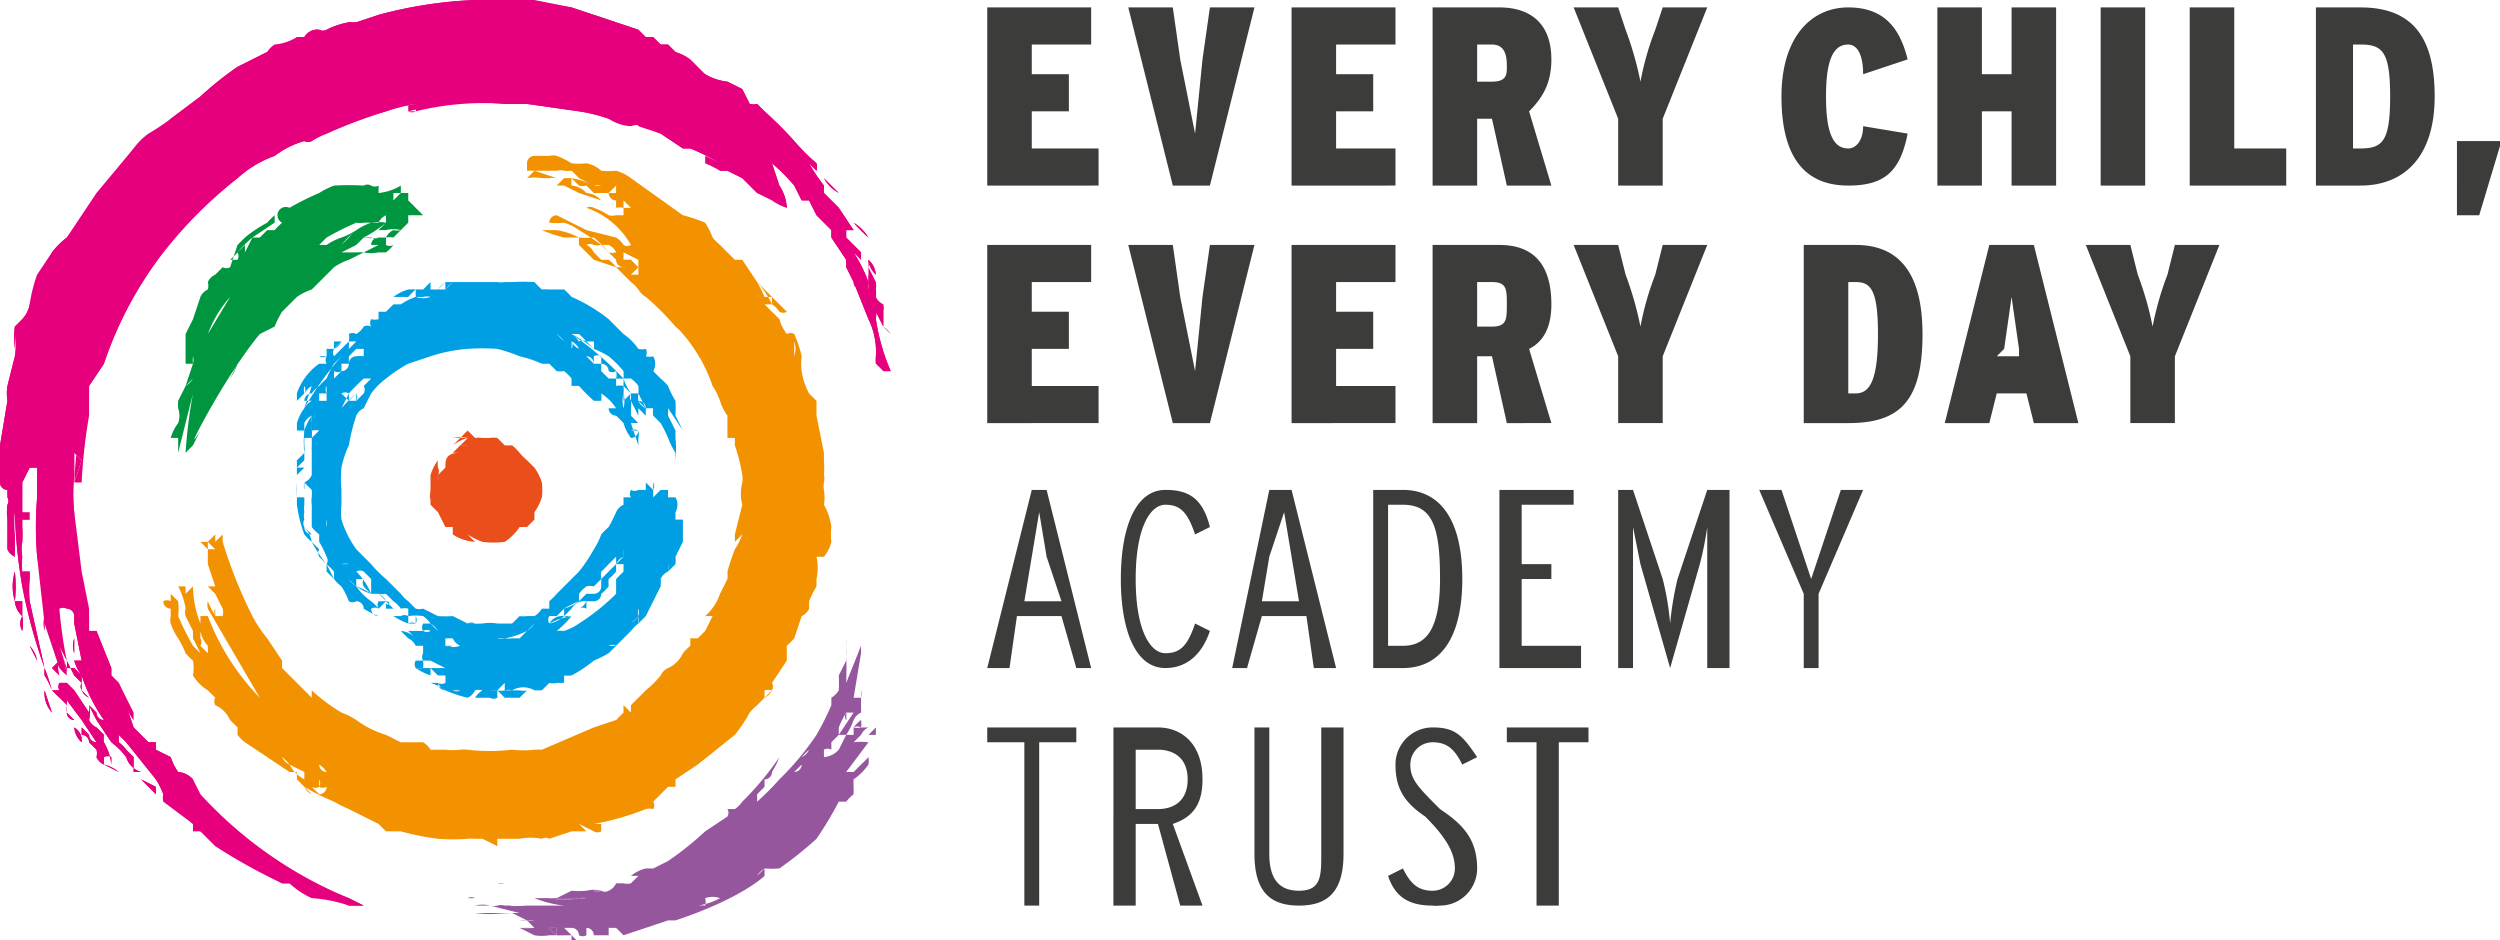
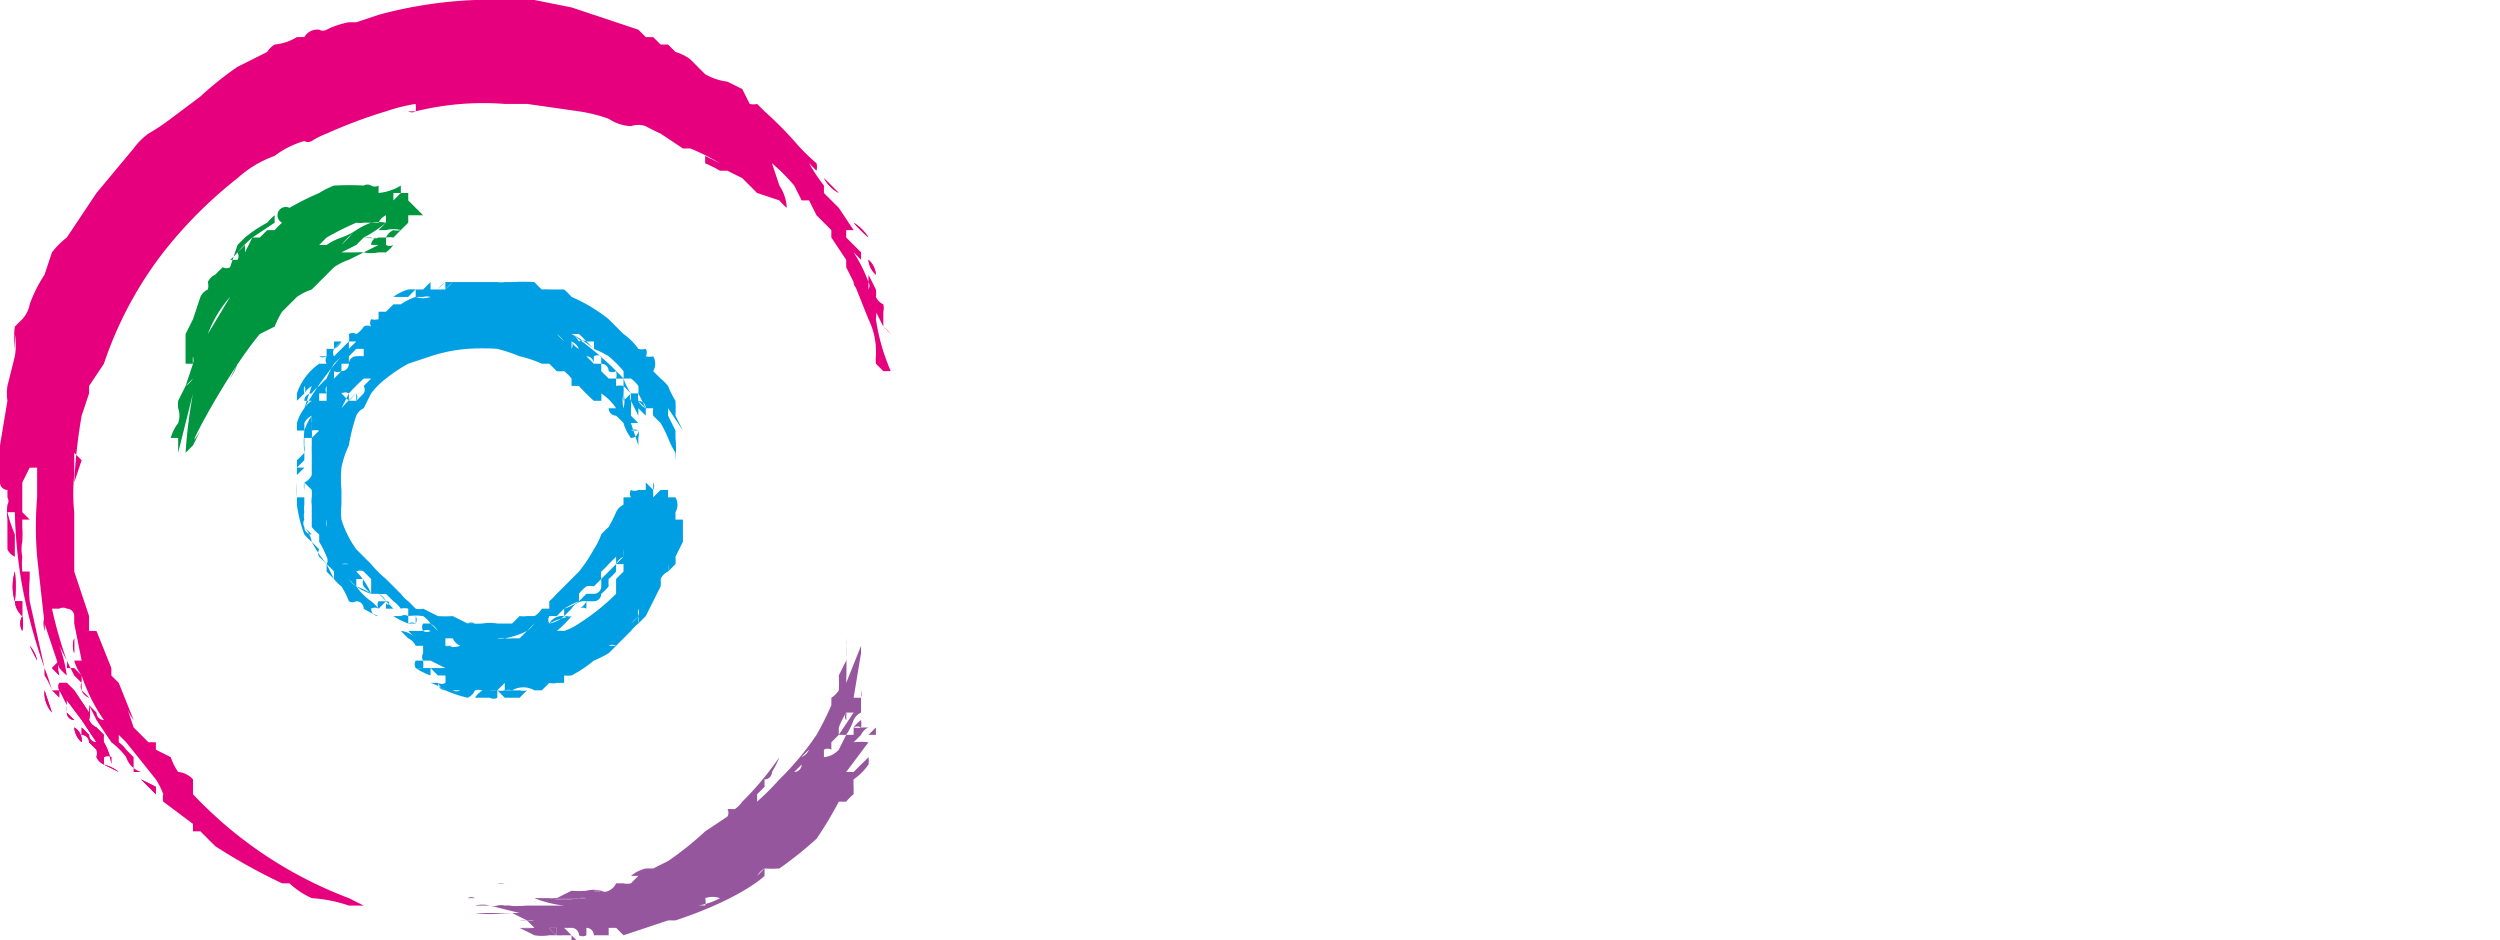
<svg xmlns="http://www.w3.org/2000/svg" viewBox="0 0 336.8 126.7">
  <defs>
    <style>.a{fill:#3c3c3b}.f,.h{fill-rule:evenodd}.f{fill:#e6007e}.h{fill:#95569e}</style>
  </defs>
-   <path class="a" d="M133 25V1h14v5h-8v4h5v5h-5v5h9v5zM163 25h-5l-6-24h6l1 7 2 10 1-10 1-7h6zM174 25V1h14v5h-8v4h5v5h-5v5h8v5zM203 25l-2-9h-2v9h-6V1h9c4 0 7 2 7 7 0 3-1 5-3 7l3 10zm-2-19h-2v5h2c2 0 2-1 2-2s0-3-2-3zM224 16v9h-6v-9l-6-15h6l1 3a45 45 0 012 7 39 39 0 012-7l1-3h6zM249 25c-6 0-9-4-9-12s4-12 9-12 7 3 8 7l-6 2c0-3-1-4-2-4-2 0-3 2-3 7s1 7 3 7c1 0 2-1 2-3l6 1c-1 5-3 7-8 7zM271 25V15h-4v10h-6V1h6v9h4V1h6v24zM283 25V1h6v24zM295 25V1h6v19h7v5zM318 25h-6V1h6c7 0 10 4 10 12s-4 12-10 12zm0-19h-1v14h1c3 0 4-1 4-7s-1-7-4-7zM334 29h-3V19h6zM133 57V33h14v5h-8v4h5v5h-5v5h9v5zM163 57h-5l-6-24h6l1 7 2 10 1-10 1-7h6zM174 57V33h14v5h-8v4h5v5h-5v5h8v5zM203 57l-2-9h-2v9h-6V33h9c4 0 7 2 7 8 0 3-1 5-3 6l3 10zm-2-19h-2v6h2c2 0 2-1 2-3s0-3-2-3zM224 48v9h-6v-9l-6-15h6l1 4a45 45 0 012 7 39 39 0 012-7l1-4h6zM249 57h-6V33h7c6 0 9 4 9 12 0 9-3 12-10 12zm1-19h-1v15h1c2 0 3-2 3-8s-1-7-3-7zM274 57l-1-4h-4l-1 4h-6l6-24h6l6 24zm-2-10l-1-7-1 7-1 1h3zM293 48v9h-6v-9l-6-15h6l1 4a43 43 0 012 7 41 41 0 012-7l1-4h6zM145 90l-2-7h-6l-1 7h-3l6-24h2l6 24zm-4-15l-1-6-1 6-1 6h5zM157 90c-4 0-6-5-6-12s2-12 6-12c3 0 5 1 6 5l-2 1c-1-3-2-4-4-4s-4 3-4 10 2 10 4 10 3-1 4-4l2 1c-1 3-3 5-6 5zM177 90l-1-7h-6l-2 7h-2l5-24h3l6 24zm-3-15l-1-6-2 6-1 6h5zM189 90h-4V66h4c5 0 8 4 8 12s-3 12-8 12zm0-22h-2v19h2c3 0 5-2 5-9s-1-10-5-10zM202 90V66h10v2h-7v8h4v2h-4v9h8v3zM230 90V75v-4a44 44 0 01-1 5l-4 14-4-14-1-5v19h-2V66h2l4 12a37 37 0 011 6 42 42 0 011-6l4-12h3v24zM245 80v10h-2V80l-6-14h3l2 6 2 6 2-6 2-6h3zM140 100v22h-2v-22h-5v-2h12v2zM159 122l-3-11h-3v11h-3V98h6c3 0 6 2 6 7 0 3-1 5-4 6l4 11zm-3-21h-3v8h3c2 0 4-1 4-4s-2-4-4-4zM175 122c-4 0-6-2-6-7V98h2v17c0 3 1 5 4 5s3-2 3-5V98h3v17c0 5-2 7-6 7zM193 122c-3 0-5-1-6-4l2-1c1 2 2 3 4 3a3 3 0 003-3c0-2-1-4-4-7-3-2-4-4-4-7a5 5 0 015-5c3 0 4 1 6 4l-2 1c-1-2-2-3-4-3a3 3 0 00-3 3c0 2 1 3 4 6 3 2 5 4 5 8a5 5 0 01-5 5 4 4 0 01-1 0zM210 100v22h-3v-22h-4v-2h11v2z" />
  <path d="M68 94h-1a1 1 0 01-1 0h-1-1a3 3 0 011-1 2 2 0 00-1 0 2 2 0 01-1 1 16 16 0 01-3-1 7 7 0 00-2-1h1c1 0 0 0 0 0a1 1 0 001 1 2 2 0 01-1-1h0a1 1 0 001 0 6 6 0 000-1h-1l-1-1v1a9 9 0 01-2-1 4 4 0 001 0h-1a1 1 0 010-1h1a4 4 0 010 1h3l-2-1v0h-1a1 1 0 010-1h-1c-1 0 0 0 0 0h1v-1h-1a2 2 0 00-1-1l-1-1a3 3 0 012 1l-1-1h1-1 2a1 1 0 001 0 1 1 0 00-1 0 1 1 0 010-1h-1a1 1 0 00-1 0 10 10 0 01-2-1v-1h-1v-1l-1 1a1 1 0 010-1h1c1 0 0 1 0 0a2 2 0 00-1-1h-1v-1l1 1a7 7 0 011 1l1 1v1h1c-1 0 0 0 0 0 1 0 0 0 0 0a1 1 0 011 0h1a1 1 0 010 1h1s1 0 0 0h1l1 1a3 3 0 00-1-1 4 4 0 00-1-1 7 7 0 00-2 0v-1a2 2 0 00-1 0 4 4 0 00-1-1l-1-1a4 4 0 01-1 0l-1-1v-1l-1-1a1 1 0 00-1 0 9 9 0 012 3 8 8 0 01-1-1 1 1 0 010-1h-1v1c0 1 0 0 0 0v-1 1a8 8 0 012 1 7 7 0 01-2-1 7 7 0 01-1-1 3 3 0 001 1 8 8 0 002 2 6 6 0 011 1 1 1 0 00-1 0l-1-1 1 1a1 1 0 001 1 11 11 0 01-2-1 1 1 0 00-1-1 1 1 0 01-1 0 11 11 0 00-1-2 5 5 0 01-1-1l-1-1v-1l1 2v-1a10 10 0 00-1-1 18 18 0 01-2-3l1 1v-1 2l1 1a1 1 0 000-1 13 13 0 00-1-2v-1a6 6 0 01-1-1v-2-1a3 3 0 010-1 8 8 0 000-1l-1-1v1a2 2 0 010-1 2 2 0 001-1v-1-2a5 5 0 000-1 4 4 0 000 1v-1a1 1 0 000-1v-1-1a3 3 0 000-1v1a9 9 0 000 1 4 4 0 010 1h-1v1c0 1 0 0 0 0a3 3 0 010 1v1l-1 1h1l-1 1a1 1 0 000 1v2h1v1a3 3 0 000 1 2 2 0 000 1 1 1 0 000 1 1 1 0 001 1l-1-1a4 4 0 011 2 7 7 0 01-1-1 18 18 0 01-1-4v-1a15 15 0 010-2 1 1 0 010-1v-2a14 14 0 001-1 15 15 0 010-3 8 8 0 011-2 2 2 0 00-1 1v1h-1v-1a6 6 0 011-2c0-1 0 0 0 0l1-3a3 3 0 00-1 1 1 1 0 000-1v0a2 2 0 000 1l-1 1v-1a8 8 0 013-4v-1 1h1a1 1 0 010-1v-1 1a1 1 0 01-1 0h1c1 0 0 0 0 0v-1s1 0 0 0h1a7 7 0 011-1h-1v1c0 1 0 0 0 0a2 2 0 001-1l-1 1a1 1 0 000 1l1-1 1-1a3 3 0 000-1 1 1 0 011 0 3 3 0 001-1 1 1 0 011 0 1 1 0 010-1 2 2 0 001 0v-1c0-1 0 0 0 0h1c0-1 0 0 0 0l1-1h1a8 8 0 012-1 3 3 0 002 0 2 2 0 00-1 0h-1c-1 0 0 0 0 0v-1a12 12 0 00-1 1h-2a6 6 0 012-1 6 6 0 011 0h1l1-1v1h1l1-1v1l1-1a6 6 0 00-1 1h-1a5 5 0 011-1h7a3 3 0 001 0h1a27 27 0 013 0 12 12 0 001 1 6 6 0 011 0h2a10 10 0 011 1 22 22 0 015 3l2 2a8 8 0 012 2 2 2 0 001 0 1 1 0 010 1 2 2 0 001 0 2 2 0 010 2l1 1a7 7 0 011 1 12 12 0 001 2 19 19 0 010 2l1 2-2-3v1l1 2 1 2-1-2v1a15 15 0 010 3v-2 1a11 11 0 01-1-2 16 16 0 00-1-2l-1-1a3 3 0 010-1h-1l-1-2a5 5 0 000-1 4 4 0 00-1-1h-1v-1a15 15 0 00-2-2 13 13 0 00-2-1 5 5 0 000-1h-1l1 1a15 15 0 00-3-2h1a12 12 0 011 1 1 1 0 00-1 0h0a3 3 0 00-1-1 42 42 0 017 6v-1a10 10 0 010 1 8 8 0 001 2h1a3 3 0 000 1 1 1 0 011 1l-1-1a2 2 0 001 1v1l-1-1v1l-1-2a4 4 0 010 1v1l1 1h-1 1-1l1 3v-1a2 2 0 000-1 1 1 0 00-1 0h1a1 1 0 01-1 1 6 6 0 01-1-2 17 17 0 00-1-1 1 1 0 01-1-1h1a7 7 0 00-2-2 5 5 0 010 1h-1a27 27 0 01-2-2 7 7 0 00-1 0v-1a6 6 0 00-1-1 4 4 0 01-1 0l-1-1h-1a16 16 0 00-3-1 21 21 0 00-3-1 29 29 0 00-4 0 21 21 0 00-5 1l-3 1a20 20 0 00-3 2 10 10 0 00-2 2l-1 2a2 2 0 00-1 1 25 25 0 00-1 4 13 13 0 00-1 3 16 16 0 000 3v2a9 9 0 000 2 14 14 0 002 4l2 2a15 15 0 002 2l2 2a5 5 0 001 1l1 1a2 2 0 001 0l2 1a15 15 0 002 0l2 1a19 19 0 002 0 6 6 0 012 0h2l1-1c0 1 0 0 0 0a4 4 0 001 0h1a3 3 0 001-1h1v-1a10 10 0 001-1l1-1 2-2a20 20 0 002-3 9 9 0 001-2 9 9 0 011-1 20 20 0 001-2 2 2 0 011-1v-1h1a1 1 0 010-1 1 1 0 001 0h1v-1l1 1a1 1 0 000-1v2l1-1h1s-1 0 0 0v1h1c1 0 0 0 0 0a2 2 0 010 2v1h1v3l-1 2a5 5 0 010 1l-1 1a5 5 0 010 1v-1a4 4 0 000-1v1a4 4 0 010 1v-1a2 2 0 00-1 1 5 5 0 010 1l-1 2-1 2s-1 0 0 0l-1 1a6 6 0 00-1 1v0l-3 3a16 16 0 01-2 1 18 18 0 01-3 2 4 4 0 01-1 0v1h-1a2 2 0 01-1 0l-1 1h-1-1l-1 1h-2l-1-1v1h1zm15-18v-1l-1 1a13 13 0 01-1 1 3 3 0 000 1l-1 1a2 2 0 00-1 0 5 5 0 00-1 1v1a7 7 0 01-2 1l-1 1h-1c-1 0 0 0 0 0a1 1 0 000 1 10 10 0 013-1h-1a1 1 0 001 0 13 13 0 01-2 2s-1 0 0 0a5 5 0 011 0 8 8 0 002-1 30 30 0 005-4v-1l1-1-1 1c-1 0 0 0 0 0v-1 0l1-1v-1h-1v1a7 7 0 01-1 1 6 6 0 000 1 8 8 0 01-1 1 1 1 0 01-1 1v-1 1h-1a2 2 0 01-1 1 1 1 0 011 0v-1a2 2 0 00-2 1c1 0 0 0 0 0l-1 1v-1a12 12 0 012-1l1-1h1a1 1 0 001-1v-1l1-1 1-1zM48 53v1a1 1 0 000-1v1l1-1a1 1 0 000-1v1a12 12 0 000-1l1-1h-1a30 30 0 00-2 2 1 1 0 00-1 0l1 1v-1l-1 2a18 18 0 012-2l-1 1h1v-1zm-2-5l1-1 1-1s0 1 0 0h-1v1l-1 1-1 1a14 14 0 00-1 2 13 13 0 00-1 1 4 4 0 00-1 1 1 1 0 00-1 1h1a3 3 0 00-1 1 42 42 0 015-7v0zm-1 3l1-1a1 1 0 001-1 1 1 0 011-1 4 4 0 011 0v-1h-1l-1 1v1c0 1 0 0 0 0h-1v1a1 1 0 01-1 0v1l-1 1c0 1 0 0 0 0v1a1 1 0 010-1l1-1zm40 3v-1l-1-1v-1s-1 0 0 0h-1a2 2 0 000-1 1 1 0 01-1 0 1 1 0 00-1-1v-1a1 1 0 00-1 0v1l-1-1a1 1 0 011 1h1v1c0 1 0 0 0 0l1 1v-1 1h1v1a2 2 0 011 0 5 5 0 010 1v1l1-1a1 1 0 000 1zM70 93h-1a2 2 0 00-1 0h1a9 9 0 001 0 2 2 0 001 0h1a3 3 0 00-3 0h1zm1-8a11 11 0 01-3 1 2 2 0 01-1 0h1a6 6 0 001 0h1c1 0 0 0 0 0l1-1zm-9 2a2 2 0 01-1-1h-1v1a1 1 0 001 0h-1a3 3 0 002 0zm19-8l1-1v-1 1l-1 1zm-25 5v-1h-1v1h1zm34-9v0zM66 93h1a5 5 0 00-1 0zm8-9a4 4 0 002-1 2 2 0 00-2 1zM44 53h-1v1h1v-1c0-1 0 0 0 0zm40 22a2 2 0 00-1 1l1-1zm-5-27h-1 1zM57 84s0 1 0 0zm27-29a4 4 0 000-2 4 4 0 000 2zM58 85h0zm18-39a4 4 0 00-1-1l1 1zM62 84h1c1 0 0 0 0 0a1 1 0 011 0h-2zM42 51zm18 34h-1 1zm24-10a5 5 0 000-1v1zm-12 9l-1 1a4 4 0 001-1zm-5 9a2 2 0 001 0v-1c0-1 0 0 0 0l-1 1zm16-7h1-1zm-18 7h0zm18-6a1 1 0 00-1 0h1zm-22 6h1a1 1 0 01-1 0zm23-8l-1 1 1-1zM43 55h-1 1zm43 29v-1a2 2 0 010 1zM44 70a2 2 0 000 1v-1zm33-23a1 1 0 000-1zm-34 8l-1 1zm41 30h0zM42 59v1a1 1 0 000-1zm0-4zm35-8h0zM43 58a3 3 0 00-1 0v1l1-1zm15 33l-1-1 1 1zm19-45a2 2 0 001 1 2 2 0 00-1-1zm9 37l-1 1a6 6 0 001-1zm-40-7h1a2 2 0 00-1 0zm6-34zm34 40a2 2 0 000 1 2 2 0 000-1zM72 92v0zM43 74a1 1 0 000 1v-1z" fill-rule="evenodd" fill="#009fe3" />
-   <path d="M28 81a15 15 0 001 2v-1a1 1 0 000 1h1a2 2 0 000-1c-1 0 0 0 0 0l-1-2-1-1h1l-1-3v-1-1l-1-1h1v1h1l-1-1 1-1v1l1-1v1l1 2-1-2c0-1 0 0 0 0a64 64 0 004 10 18 18 0 002 3l2 3v1l3 3 1 1v-1c1 0 0 0 0 0a24 24 0 004 3 9 9 0 012 1 13 13 0 004 2l2 1h3a3 3 0 011 1h2a9 9 0 002 0 5 5 0 011 0 26 26 0 006 0 13 13 0 003 0 8 8 0 011 0l7-3 3-1 1-1v-1l1 1v-1l2-2a13 13 0 002-2 2 2 0 011-1 4 4 0 002-2 9 9 0 011-1s1 0 0 0v-1h1l1-1 1-2h-1a7 7 0 002-3l1-2a6 6 0 000-1 29 29 0 011-3 9 9 0 001-2l-1 1v-1l1-4a6 6 0 010-3 3 3 0 000-1 23 23 0 00-1-4v-1h-1v-2-1a7 7 0 01-1-2 9 9 0 00-1-2 21 21 0 00-4-7 6 6 0 00-1-1 34 34 0 00-4-4 3 3 0 01-1-1 4 4 0 00-1-1l-2-2-3-1-2-2s-1 0 0 0v-1h-2a19 19 0 01-3-1h2a10 10 0 013 1 13 13 0 002 0 15 15 0 012 2 2 2 0 001 0 2 2 0 00-1-1h-1a32 32 0 00-3-2 7 7 0 00-2-1 10 10 0 01-2 0 1 1 0 011-1l4 2 4 1a3 3 0 011 1 1 1 0 001 0 11 11 0 00-6-5 1 1 0 011 0 9 9 0 012 1 2 2 0 001 0h1l1 1-1-1s-1 0 0 0v-1a2 2 0 00-1 0v-1a1 1 0 01-1-1h-1-1l-1-1a2 2 0 01-1 0l-1-1a5 5 0 000 1h-1 1a3 3 0 012 1s1 0 0 0a3 3 0 012 1l-3-1-2-1h-1l1-1h-1a4 4 0 00-1 0h-1a6 6 0 00-2 0h-1 1l1-1 3 1h2a10 10 0 013 1 3 3 0 001 0 4 4 0 00-1 0l-2-1a14 14 0 00-1-1 4 4 0 01-1 0 2 2 0 00-1 0h-4v-1a1 1 0 011-1h2a2 2 0 011 0 10 10 0 012 1 9 9 0 002 0 4 4 0 012 1 10 10 0 002 0 6 6 0 012 1l7 5a20 20 0 013 1 10 10 0 011 2 8 8 0 001 1l2 2h1l2 3a20 20 0 011 2h1v1a12 12 0 00-2-3l4 4a1 1 0 01-1 0 3 3 0 00-1-1h-1l1 1 1 1a6 6 0 001 2s0 1 0 0a1 1 0 011 0 16 16 0 011 3 8 8 0 000 2 9 9 0 001 3l1 1v2l1 5v1a13 13 0 010 2 2 2 0 010 1 3 3 0 000 1 6 6 0 010 2 8 8 0 011 3 9 9 0 000 2 5 5 0 01-1 2l-1 2 1-2h-1a7 7 0 010 3v1a13 13 0 00-1 2v1a2 2 0 01-1 1l-1 3a15 15 0 01-1 1v2l-2 3a1 1 0 010 1l-2 2a9 9 0 00-1 1 20 20 0 01-2 3l-5 4-3 2v1c0 1 0 0 0 0h-1l-2 2h-1 1a1 1 0 010 1 2 2 0 00-1 0h-1 1a36 36 0 01-7 2h1v1a1 1 0 01-1 0l-2-1 1 1s1 0 0 0h-1-1l-3 1a1 1 0 00-1 0 8 8 0 00-3 0h-1-1-1v1l-2-1h-1a7 7 0 00-1 0 26 26 0 01-4 0 35 35 0 01-5-1h-1-1l-1-1-4-2a18 18 0 01-2-1 31 31 0 01-4-2l1 1a2 2 0 01-1-1l-1-1c1 0 0 0 0 0v-1h-1-1 1l-3-2-3-2a5 5 0 01-1-1v-1l-1-1a4 4 0 00-2-2 1 1 0 010-1l-1-1a6 6 0 01-2-2 6 6 0 000-2 9 9 0 01-1-1 13 13 0 00-1-2 8 8 0 01-1-2 2 2 0 010-1v-1a1 1 0 01-1-1 1 1 0 011 0v-1l1 1a8 8 0 010 2 39 39 0 002 4l1 1-1-2v-1l-1-2a2 2 0 010-1 9 9 0 00-1-3h1v-1 2l1-1a14 14 0 001 5v-1h1a32 32 0 007 11l-7-12a2 2 0 010-1zm11 22a5 5 0 00-1-1 2 2 0 001 1 5 5 0 002 2v-1l-2-1zm3 1h0c0-1 0 0 0 0v-1h-1 1v1zm37-71h-1 1a2 2 0 011 1l1 1h1a5 5 0 011 1h2-1a1 1 0 01-1-1l-1-1s-1 0 0 0l-1-1a2 2 0 01-1 0 1 1 0 00-1 0zM27 85v1a1 1 0 010 1l1 1v-1a4 4 0 01-1-2zm17 21a1 1 0 01-1 0 1 1 0 01-1 0c0-1 0 0 0 0l1 1a1 1 0 001-1zm42-70v-1l-2-1v1a6 6 0 011 0l1 1zm-2-8h1l-1-1v1zM29 79v0zm56-42h1v-1l-1 1zm22 11a3 3 0 000-2zM83 26v-1l-1 1h1zm20 68a2 2 0 001-1 2 2 0 00-1 0zm-60 11v1a1 1 0 000-1zm1-1a3 3 0 00-1-1 1 1 0 001 1zM29 76v-1c0-1 0 0 0 0v1z" fill="#f39200" fill-rule="evenodd" />
-   <path d="M63 58l1 1a4 4 0 011 0h1a3 3 0 011 0l1 1h1a8 8 0 011 1 6 6 0 001 1l1 1a7 7 0 011 2 8 8 0 010 2 7 7 0 01-1 2v1l-1 1h-1a7 7 0 01-2 2 12 12 0 01-3 0 9 9 0 01-2-1l1 1a6 6 0 01-3-1v-1h-1l-1-2-1-1a6 6 0 010-2v1a2 2 0 000 1v-2a14 14 0 000 1v-1-1-1a7 7 0 011-2 4 4 0 000 1 1 1 0 010 1v1a6 6 0 000-1v-1 1l1-1c0-1 0-2 2-2h-1s1-1 0 0l1-1c1 0 0 0 0 0a9 9 0 011 0h-1a11 11 0 001-1 6 6 0 00-2 1l1-1h-1a5 5 0 012 0h-1 0zm9 11v-4m-14 1v-2 1zm1 0v-1 1zm14 0v1z" fill="#e94e1b" fill-rule="evenodd" />
  <path d="M13 100a1 1 0 01-1-1l-1-1v1a1 1 0 011 1l1 1a2 2 0 010 1 2 2 0 001 1 5 5 0 012 1l-2-1v-1a1 1 0 011 0v1a8 8 0 00-1-3 3 3 0 010-1l-1-1a2 2 0 01-1-1 5 5 0 000-2v1l-2-3-1-1H8a1 1 0 000 1l3 4 2 3zm104-61v-1a20 20 0 00-2-4l1 1c0 1 0 0 0 0v-1l-2-2v-1h1s0 1 0 0l-2-3-2-2v-1c1 0 0 0 0 0a24 24 0 01-2-3l1 1a2 2 0 000-1 27 27 0 01-3-3 49 49 0 00-4-4l-1-1a2 2 0 01-1 0l-1-2-2-1a8 8 0 01-3-1l-2-2a6 6 0 00-2-1l-1-1h-1l-1-1h-1l-1-1-3-1-3-1-3-1-5-1h-3a2 2 0 00-1 0h-4a58 58 0 00-13 2l-3 1h-1a11 11 0 00-3 1 1 1 0 01-1 0 2 2 0 00-2 1 12 12 0 00-1 0 7 7 0 01-3 1 3 3 0 00-1 1l-4 2a44 44 0 00-5 4l-4 3a29 29 0 01-3 2 9 9 0 00-2 2l-5 6-4 6a11 11 0 00-2 2l-1 3a19 19 0 00-2 4 4 4 0 01-1 2l-1 1a11 11 0 000 3v-2a9 9 0 010 3l-1 4a7 7 0 000 2l-1 6a27 27 0 000 5 1 1 0 001 1v1a1 1 0 010 1 8 8 0 000 2v4a2 2 0 001 1v-3a20 20 0 01-1-3h1s0-1 0 0a64 64 0 001 10 74 74 0 003 11 9 9 0 000 1 10 10 0 011 2l1 1v-1l1 2a4 4 0 000 1 1 1 0 001 1l-1-1v-2l-1-1H7a28 28 0 00-1-3l-2-9a16 16 0 010-3v-1H3s1 0 0 0a11 11 0 010-2 5 5 0 010-2 14 14 0 000-2v-1-1 1h1l-1-1s1 0 0 0v-1-1-1 1-2 0l1-2h1v4a48 48 0 000 8l1 9 2 6a8 8 0 001 1 19 19 0 00-1-4l2 4v-1 1l1 1a1 1 0 000 1v-2l-1-1c0-1 0 0 0 0H9a4 4 0 000-1 60 60 0 01-2-7h1c1 0 0 0 0 0a1 1 0 011 0 1 1 0 011 1v1l1 5h-1a6 6 0 001 2 23 23 0 003 6 1 1 0 01-1-1l-1-1 1 2 2 3a10 10 0 012 2 3 3 0 002 2h-1v-1-1l-1-1a4 4 0 00-1-1v-1l1 1 4 5a10 10 0 011 2 2 2 0 000 1l4 3v1h1l2 2a78 78 0 009 5h1a11 11 0 003 2 19 19 0 015 1h2l-2-1a56 56 0 01-21-14v-2a3 3 0 00-2-1 8 8 0 01-1-2l-2-1v-1h-1l-1-1-1-1-1-3a6 6 0 001 2l-2-5-1-1v-1l-2-5h-1v-1-1l-2-6v-8a24 24 0 010-5v-2-1l1 1-1 3a72 72 0 011-9l1-3v-1l2-3a51 51 0 018-15 59 59 0 0110-10 15 15 0 015-3 12 12 0 014-2 1 1 0 001 0 10 10 0 012-1 64 64 0 018-3 23 23 0 014-1 5 5 0 010 1h-1a1 1 0 001 0 38 38 0 0112-1h3l7 1a21 21 0 014 1 6 6 0 003 1 3 3 0 012 0 25 25 0 002 1l3 2h1a29 29 0 014 2l-2-1v1a17 17 0 012 1h1l2 1 2 2 3 1a7 7 0 001 1 6 6 0 00-1-3l-1-3a25 25 0 013 3l1 2h1l1 2 1 1 1 1v1l2 3v1l1 2 2 5a10 10 0 011 5 5 5 0 000 1l1 1v-1 1h1a28 28 0 01-2-7v0a9 9 0 000-2v1l1 2 1 1a6 6 0 00-1-1v-2a2 2 0 000-1 2 2 0 01-1-1 4 4 0 000-1l-1-2v-1 2a1 1 0 010 1zm-98 66l2 2v-1h-1 1l-2-1zM5 84v-2-1 3c0 1 0 0 0 0zm-3-3a17 17 0 000-4 7 7 0 000 4zm9 12a2 2 0 001 1l-1-1zm-1-5v-2a3 3 0 000 2zm-2 3a3 3 0 010-2l-1 1 1 1zm109-59a6 6 0 00-2-2 20 20 0 002 2zm-4-6l-2-2a5 5 0 002 2zM6 85v-2a4 4 0 000 2zm-2 2l1 2a4 4 0 00-1-2zm2 6a4 4 0 001 3l-1-3zM4 80s1 0 0 0v0zm-1 3a2 2 0 000 2 5 5 0 000-2zm0-2H2a3 3 0 001 2v-2zm1-9v0zm7 28a2 2 0 00-1-2 3 3 0 001 2zm107-63a3 3 0 00-1-2 3 3 0 001 2zm-18-12h1-1z" fill="#e6007e" />
-   <path class="f" d="M14 97a23 23 0 01-3-6 6 6 0 01-1-2h1c1 0 0 0 0 0l-1-5v-1a1 1 0 00-1-1 1 1 0 00-1 0 60 60 0 001 7 4 4 0 010 1h1c1 0 0 0 0 0s1 0 0 0l1 1c1 0 0 0 0 0v2a1 1 0 010-1l-1-1v-1 1l-2-4a19 19 0 011 4v-1l-2-6-2-9a50 50 0 010-8v-4H4l-1 2v4h1v1H3v-1 2a15 15 0 010 2 6 6 0 000 2 12 12 0 000 3v-1h1v1a15 15 0 000 3l2 9a27 27 0 011 3h1l1 1v2a4 4 0 010-1l-1-1-1-1a11 11 0 00-1-2 8 8 0 010-1 74 74 0 01-3-11 75 75 0 01-1-10c0-1 0 0 0 0-1 0 0 0 0 0a18 18 0 000 3v3a2 2 0 01-1-1v-4a7 7 0 010-2 1 1 0 000-1v-1a1 1 0 01-1-1 27 27 0 010-5l1-6a6 6 0 010-2l1-4a9 9 0 000-3v2a11 11 0 010-3l1-1a4 4 0 001-2 20 20 0 011-4l2-3a11 11 0 012-2l4-5 5-7a9 9 0 012-1 29 29 0 003-3l4-3a46 46 0 015-4l4-2a3 3 0 011 0 7 7 0 003-2 13 13 0 011 0 2 2 0 012-1 1 1 0 001 0 11 11 0 013-1h1l3-1a59 59 0 0113-2h4a2 2 0 011 0h2l6 1 3 1 3 1 3 1 1 1h1l1 1h1l1 1a6 6 0 011 1l3 2a7 7 0 003 1l2 1 1 2a2 2 0 001 0l1 1a51 51 0 014 4 31 31 0 003 3 2 2 0 010 1l-1-1a24 24 0 002 3s1 0 0 0v1l2 2 2 3c0 1 0 0 0 0h-1v1l2 2v1c0 1 0 0 0 0l-1-1a21 21 0 012 4 6 6 0 000 2h1a1 1 0 01-1-1v-1-3a1 1 0 010 1l1 2a4 4 0 010 1 2 2 0 000 2 2 2 0 011 1v2a6 6 0 011 1l-1-1-1-2v-1a9 9 0 010 2 28 28 0 002 7h-1v-1h-1c-1 0 0 0 0 0a5 5 0 010-1 10 10 0 00-1-5l-2-5-1-2s-1 0 0 0v-1l-2-3v-1l-1-1-1-1-1-2h-1l-1-2a25 25 0 00-3-3l1 3a6 6 0 011 3 7 7 0 01-2-1l-2-1-2-2-2-1h-1a14 14 0 00-2-2l2 1a29 29 0 00-4-2h-1l-3-2-3-1a3 3 0 00-1-1 6 6 0 01-3 0 22 22 0 00-4-1l-7-1h-3a38 38 0 00-13 1v-1a4 4 0 001 0 23 23 0 00-4 1 64 64 0 00-8 3 10 10 0 00-2 1 1 1 0 01-1 0 12 12 0 00-4 2 15 15 0 00-5 3 59 59 0 00-10 10 51 51 0 00-8 15l-2 3v4a74 74 0 00-1 9h-1l1-3-1-1v3a24 24 0 000 5l1 8 1 5v3h1l2 5v1l1 1 2 4v1a7 7 0 01-1-2l1 3 1 1 1 1h1v1l2 1a7 7 0 001 2 3 3 0 012 1l1 2a56 56 0 0020 14l2 1h-1-1a19 19 0 00-5-2 11 11 0 01-3-1h-1a81 81 0 01-9-6l-2-1-1-1-3-3a2 2 0 01-1-1 11 11 0 00-1-2l-4-5-1-1v1a5 5 0 011 1l1 1v2h1a3 3 0 01-2-2 10 10 0 00-2-2l-2-3a26 26 0 01-1-2l1 1a1 1 0 001 1 1 1 0 011 1l-1-1zm86-80v1l1 1a11 11 0 004 3 18 18 0 012 2 55 55 0 014 5l1 2h1c1 0 0 0 0 0a3 3 0 00-1-1 4 4 0 01-1-1l-2-3-5-5a23 23 0 00-3-4 2 2 0 00-1 0zM1 62v-2-1-2a34 34 0 000 5zm113-31l-1-2 1 2zM1 68l1-2-1 2zm11 21a3 3 0 00-1-2 15 15 0 001 2zM2 52a8 8 0 000-1 3 3 0 000 1zm9 33a3 3 0 000 1 3 3 0 000-1zm105-46a1 1 0 00-1-1 1 1 0 001 1z" />
  <path class="f" d="M13 100l-2-3-3-4a1 1 0 010-1h1l1 1 2 3v-1a4 4 0 010 2 2 2 0 001 1l1 1a3 3 0 000 1 7 7 0 011 3v-1a1 1 0 00-1 0v1l2 1a5 5 0 00-2-1 2 2 0 01-1-1 2 2 0 000-1l-1-1a1 1 0 00-1-1v-1l1 1a1 1 0 001 1c-1 0-1 0 0 0v1h1zM19 105l2 1h-1 1v1l-2-2zM5 84v-1-1-1 3zM2 81a7 7 0 010-4 17 17 0 010 4zM11 93l1 1a2 2 0 01-1-1z" />
  <path class="f" d="M9 96l1 1a1 1 0 01-1-1zM10 88a3 3 0 010-2v2zM8 91l-1-1 1-1a3 3 0 000 2zM117 32a20 20 0 01-2-2 6 6 0 012 2zM113 26a5 5 0 01-2-2l2 2zM6 85a5 5 0 010-2v2zM4 87a4 4 0 011 2l-1-2zM6 93l1 3a4 4 0 01-1-3zM4 80v0c0-1 0 0 0 0 1 0 0 0 0 0zM3 83a5 5 0 010 2 2 2 0 010-2zM3 81v2a3 3 0 01-1-2zM4 72v0zM11 100a3 3 0 01-1-2 2 2 0 011 2zM118 37a3 3 0 01-1-2 3 3 0 011 2zM100 25h1-1zM100 17a3 3 0 011 0 23 23 0 013 3l5 6 2 3a4 4 0 001 1 3 3 0 011 1h-1l-1-2a55 55 0 00-4-5 17 17 0 00-2-2 11 11 0 01-4-3l-1-1v-1zM1 62a33 33 0 010-5v5zM117 39a1 1 0 001 1h-1a6 6 0 010-1zM114 31l-1-2 1 2zM14 97l1 2v-1a1 1 0 00-1 0v-1zM1 68l1-2-1 2zM12 89a15 15 0 01-1-2 3 3 0 011 2zM2 52a3 3 0 010-1 9 9 0 010 1zM11 85a3 3 0 010 1 3 3 0 010-1zM116 39a1 1 0 01-1-1 1 1 0 011 1zM13 100l1 1h-1v-1c-1 0-1 0 0 0z" />
  <path d="M37 30l-3 2a16 16 0 00-2 2 8 8 0 01-1 1h1a1 1 0 000-1l1-1v1l1-2h1l1-1h1a15 15 0 011-1 1 1 0 011-2 37 37 0 014-2 11 11 0 012-1 36 36 0 014 0 1 1 0 011 0 1 1 0 001 0v1a7 7 0 003-1v1h1c1 0 0 0 0 0v1h0c-1 0 0 0 0 0l1 1 1 1h-1-1v1l-1 1-1 1a3 3 0 00-1 0v1a1 1 0 001 0c0-1 0-1 0 0a5 5 0 01-1 1h-1a5 5 0 01-2 0l2-1h-1a1 1 0 011-1h1a2 2 0 011-1 2 2 0 001 0 4 4 0 00-2 0h-1l1-1a17 17 0 01-3 2 6 6 0 002 0 1 1 0 01-1 0h-1l-1 1h-1 1l-2 1h2a10 10 0 011 0l-2 1a8 8 0 00-2 1l-3 3a8 8 0 00-2 1l-2 2a12 12 0 00-1 2l-2 1c-5 6-11 18-8 13l-1 2-1 1v-1 1a68 68 0 011-8l-2 8v-1-1h-1a6 6 0 011-2 3 3 0 000-2 6 6 0 010-1l1-2 1-3h-1c-1 0 0 0 0 0v-2c1 0 0 0 0 0v1-2-1-1 1l1-2 1-3a2 2 0 011-1 2 2 0 000-1 2 2 0 011-1l1-1a1 1 0 001 0l1-3 1-1a18 18 0 013-2 8 8 0 011-1zm13 0a6 6 0 012 0v-1a2 2 0 00-1 1h-1-1c0-1 0 0 0 0a3 3 0 01-1 0 40 40 0 00-4 2l-1 1h1a8 8 0 012-1 9 9 0 002-1 9 9 0 012-1zM28 45l3-5a16 16 0 00-3 5zm20-14a12 12 0 00-2 2l1-1a5 5 0 011-1h0zm1-2l-3 1 3-1zM31 51a8 8 0 001-2l-1 2zm22-24l1-1h-1v1c0 1 0 0 0 0zM26 48a4 4 0 000 1 2 2 0 000-1zm0 3l-1 1a3 3 0 001-1z" fill="#009640" fill-rule="evenodd" />
  <path class="h" d="M63 121a1 1 0 011 0h-1c-1 0 0 0 0 0zM103 117v1s-3 3-12 6h-1l-3 1-3 1-1-1c0-1 0 0 0 0h-1v1h-2a1 1 0 00-1-1v1a1 1 0 01-1 0 1 1 0 00-1-1h-1l1 1h-3a6 6 0 01-2 0l-2-1a11 11 0 002 0 9 9 0 00-2 0 7 7 0 012 0h-1 1l-1-1h1a2 2 0 00-1 0l-2-1h0a13 13 0 01-2 0h3l-4-1a2 2 0 001 0 2 2 0 011 0 18 18 0 003 0h5a15 15 0 01-4-1h1l-3-1 3 1h2l2-1a11 11 0 002 0 4 4 0 012 0 1 1 0 001 0 2 2 0 001-1h1a2 2 0 001 0l1-1h-1a5 5 0 012-1h1l2-1a43 43 0 005-4l3-2a1 1 0 000-1h1a4 4 0 001-1 40 40 0 005-6 11 11 0 01-1 2 1 1 0 01-1 1v1l-1 1v1a37 37 0 003-3 38 38 0 005-6 39 39 0 002-4v-1a3 3 0 001-1s-1 0 0 0a16 16 0 000-2l1-2a11 11 0 000-2v-1a7 7 0 010 1 84 84 0 010 5l2-5v-1 2l-1 6h1a2 2 0 000-1v-1 4a2 2 0 00-1 1 9 9 0 01-1 2h1v-1a5 5 0 011-1 3 3 0 010 1h1a2 2 0 00-1 1l-1 1a8 8 0 012 0l-3 4h1l2-2-1 1a16 16 0 001-1 3 3 0 010 1 8 8 0 01-2 2 7 7 0 000 1v1a6 6 0 00-1 1h-1a48 48 0 01-3 5 51 51 0 01-5 4 14 14 0 01-2 0 3 3 0 00-1 1l1-1zm10-18l2-3h-1c-1 0 0 0 0 0a13 13 0 00-1 2v1l-1 1v1a1 1 0 00-1 0v1c0 1 0 0 0 0a3 3 0 002-1l1-2zm-39 22a10 10 0 004 0h-4zm23 0a3 3 0 00-2 0 2 2 0 010 1 5 5 0 00-1 0 9 9 0 003-1zm11-18l-1 1a1 1 0 001-1zm8-5s0-1 0 0a1 1 0 00-1 0 2 2 0 001 0zm-35 22h-1a1 1 0 001 0h-1 1zm27-18a2 2 0 001-1 10 10 0 00-1 1zm-29 19a3 3 0 00-1 0 4 4 0 001 0zm-5 4a3 3 0 001 1v-1zm41-29v-1 1zm-9 10z" />
  <path class="h" d="M68 123a14 14 0 01-4 0h4zM117 99l1-1v1h-1zM66 122h-2a4 4 0 012 0zM78 127a1 1 0 00-1 0v-1l1 1zM75 126h1a8 8 0 01-1 0h1zM68 119a2 2 0 01-1 0zM68 122h1a2 2 0 01-1 0zM75 126h0zM70 124h1a3 3 0 01-1 0zM116 96zM114 96a1 1 0 000 1v-1zM74 121h4a10 10 0 01-4 0zM81 120h-1 1a1 1 0 01-1 0h1zM79 121a4 4 0 01-1 0 3 3 0 011 0zM74 125h1v1c0 1 0 0 0 0a3 3 0 01-1-1zM106 106z" />
  <path class="h" d="M114 96v1a1 1 0 010-1z" />
  <style id="stylish-3" class="stylish" type="text/css">#mapTracking-container {
    display: block !important;
}</style>
</svg>